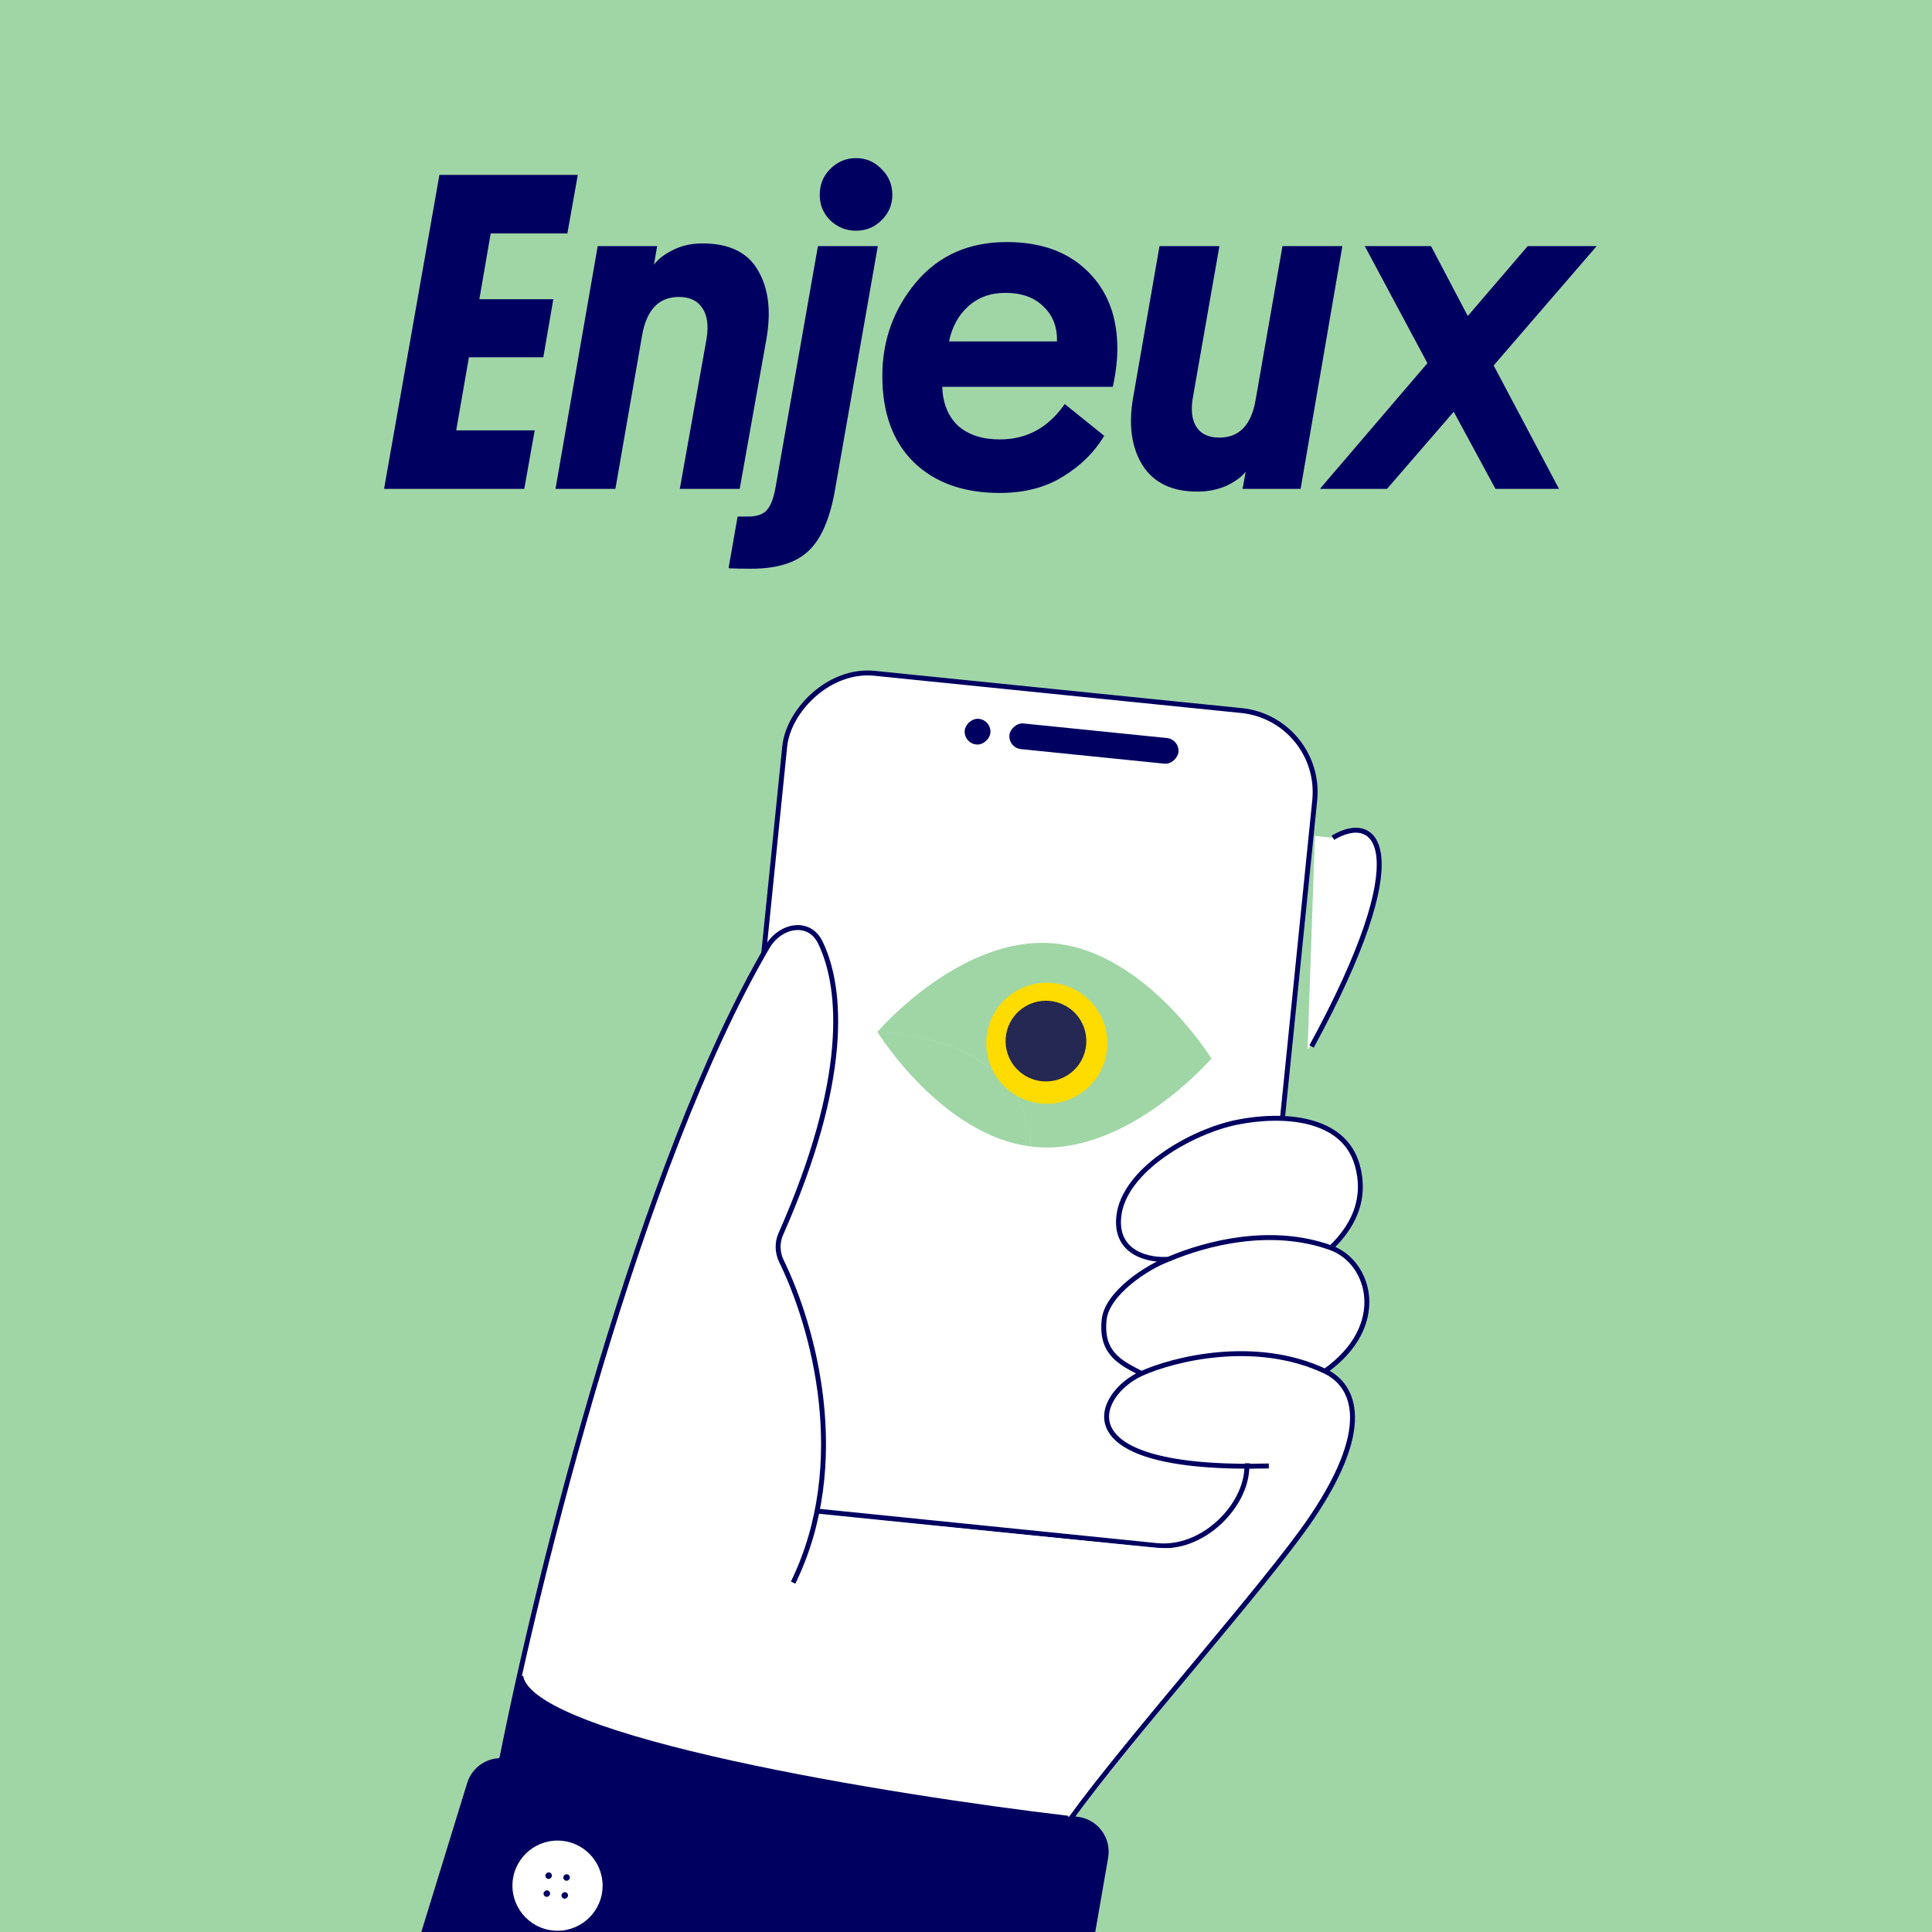
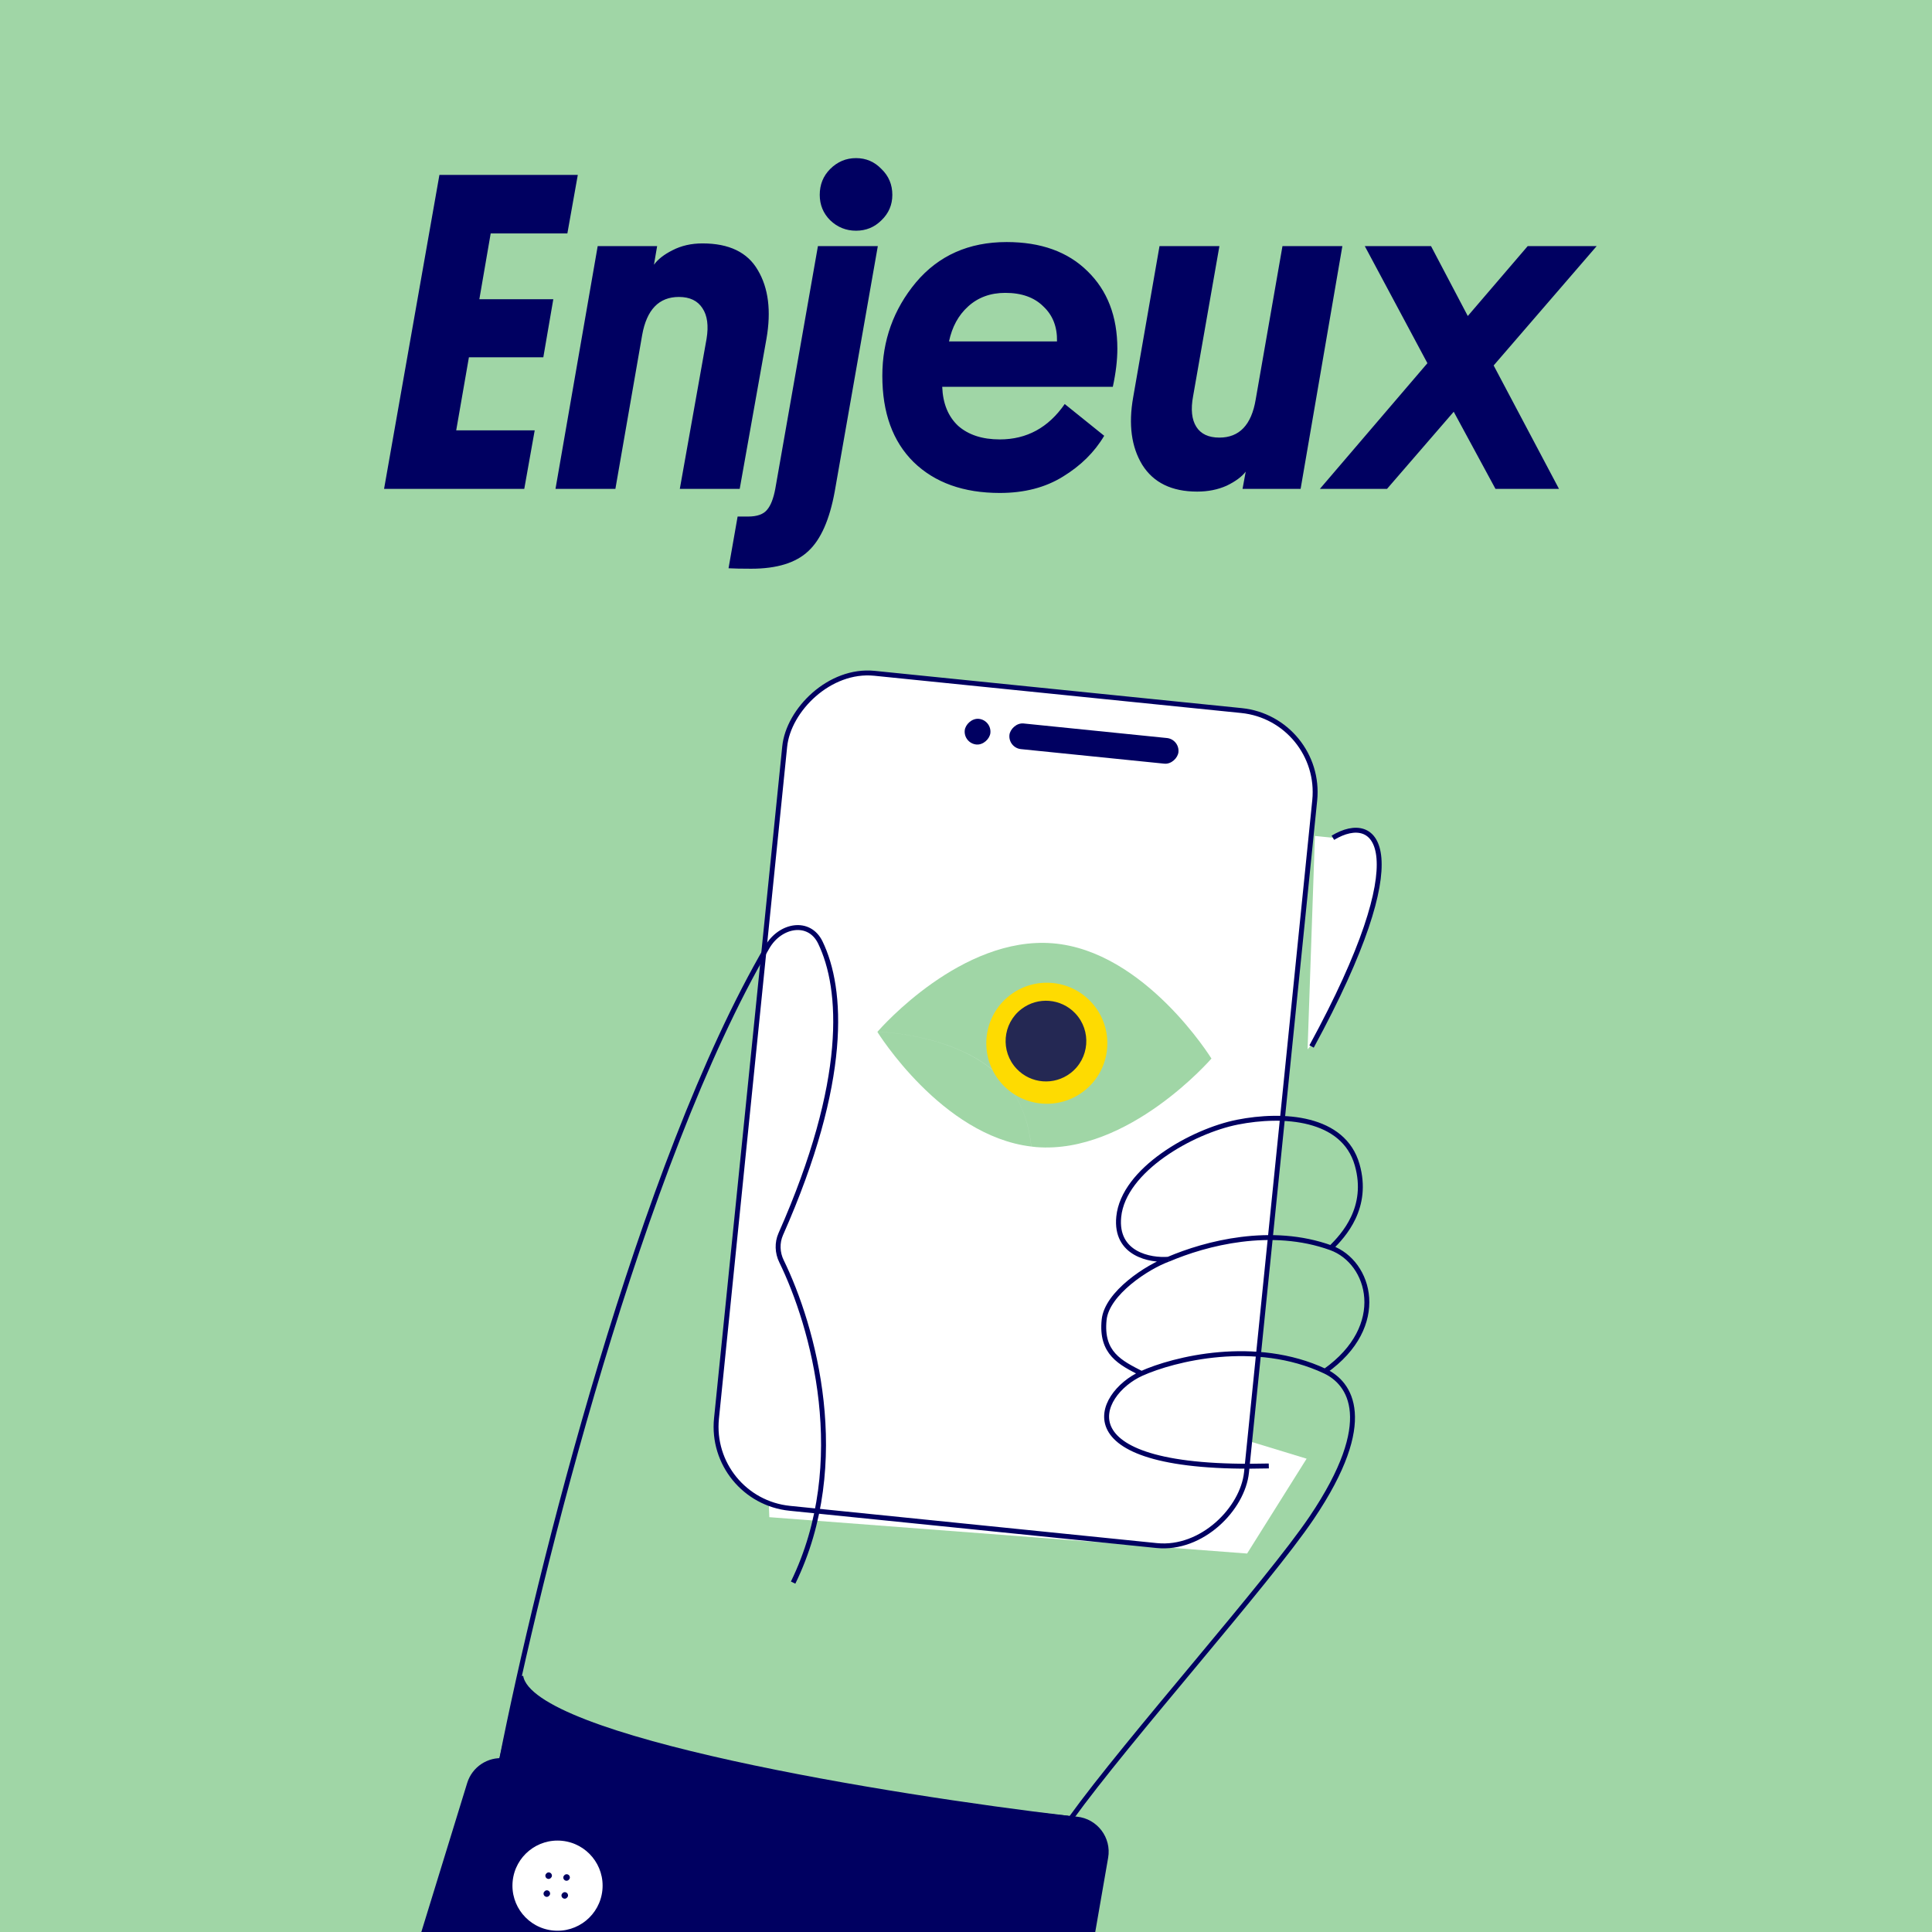
<svg xmlns="http://www.w3.org/2000/svg" width="2544" height="2544" viewBox="0 0 2544 2544" fill="none">
  <g clip-path="url(#clip0_3250_9052)">
    <rect width="2544" height="2544" fill="white" />
    <rect width="2544" height="2544" fill="#A0D6A6" />
    <path d="M1775.44 1094.92L1754.54 1103.09L1731.46 1100.74L1721.78 1381.78L1734.1 1367.31L1770.27 1294.52L1807.68 1193.66L1813.59 1162.27L1816.16 1137.04L1815.23 1119.59L1806.73 1101.91L1793.97 1094.1L1775.44 1094.92Z" fill="white" />
    <path d="M1642.15 2045.65L1720.51 1920.76L1621.62 1890.61L1007.13 1848.01L1013.01 1997.76L1642.15 2045.65Z" fill="white" />
    <g filter="url(#filter0_d_3250_9052)">
      <rect width="701.432" height="1105.03" rx="107.913" transform="matrix(-0.995 -0.101 -0.101 0.995 1775.09 917.533)" fill="white" />
      <rect width="701.432" height="1105.03" rx="107.913" transform="matrix(-0.995 -0.101 -0.101 0.995 1775.09 917.533)" stroke="#000061" stroke-width="6.475" />
    </g>
    <rect width="223.659" height="33.941" rx="16.97" transform="matrix(-0.995 -0.101 -0.101 0.995 1553.44 973.52)" fill="#000061" />
    <rect width="33.941" height="33.941" rx="16.97" transform="matrix(-0.995 -0.101 -0.101 0.995 1305.82 948.27)" fill="#000061" />
    <path d="M1755.08 1103.15C1813.45 1067.88 1867.9 1118.99 1727.05 1377.98" stroke="#000061" stroke-width="6.475" stroke-linejoin="round" />
    <path d="M1455.98 2445.7C1460.27 2421.04 1442.74 2397.91 1417.83 2395.37L663.902 2318.49C643.424 2316.4 624.32 2329.07 618.267 2348.74L514.737 2685.2C510.733 2698.21 519.631 2711.63 533.176 2713.02L1374.28 2798.79C1385.56 2799.94 1395.8 2792.18 1397.74 2781.01L1455.98 2445.7Z" fill="#000061" stroke="#000061" stroke-width="6.475" />
-     <circle cx="65.827" cy="65.827" r="65.827" transform="matrix(-0.995 -0.101 -0.101 0.995 852.445 2428.83)" fill="#000061" />
    <circle cx="65.827" cy="65.827" r="62.589" transform="matrix(-0.995 -0.101 -0.101 0.995 806.283 2424.13)" fill="white" stroke="#000061" stroke-width="6.475" />
    <path fill-rule="evenodd" clip-rule="evenodd" d="M1358.07 1509.74C1355.23 1483.73 1347.62 1457.34 1331.73 1434.95L1331.8 1434.89C1282.72 1365.97 1171.97 1359.2 1155.49 1358.55C1155.52 1358.52 1155.56 1358.47 1155.63 1358.39C1160.35 1353.03 1266.29 1232.51 1386.04 1242.09C1507.48 1251.81 1595.19 1393.88 1595.19 1393.88C1595.19 1393.88 1486.01 1520.18 1364.56 1510.46C1363.08 1510.34 1361.62 1510.17 1360.18 1509.99C1359.48 1509.91 1358.78 1509.82 1358.07 1509.74ZM1331.66 1434.94C1347.62 1457.34 1355.16 1483.73 1358 1509.73L1357.94 1509.73C1239.88 1495.62 1155.27 1358.73 1155.27 1358.73L1155.35 1358.6C1171.9 1359.19 1282.65 1366.03 1331.66 1434.94Z" fill="#A0D6A6" />
    <path d="M1436.18 1318.8C1408.16 1289.33 1362.45 1285.69 1330.11 1310.34V1310.34C1292.4 1339.09 1287.98 1394.23 1320.65 1428.61V1428.61C1348.65 1458.09 1394.36 1461.76 1426.71 1437.13V1437.13C1464.47 1408.38 1468.89 1353.19 1436.18 1318.8V1318.8Z" fill="#FEDB01" />
    <path d="M1415.79 1334.26C1397.11 1314.62 1366.64 1312.19 1345.08 1328.62V1328.62C1319.94 1347.79 1317 1384.54 1338.77 1407.47V1407.47C1357.44 1427.12 1387.91 1429.57 1409.48 1413.15V1413.15C1434.66 1393.98 1437.6 1357.19 1415.79 1334.26V1334.26Z" fill="#242853" />
    <rect width="8.633" height="8.633" rx="4.317" transform="matrix(-0.995 -0.101 -0.101 0.995 750.787 2468.37)" fill="#000061" />
    <rect width="8.633" height="8.633" rx="4.317" transform="matrix(-0.995 -0.101 -0.101 0.995 748.379 2491.98)" fill="#000061" />
    <rect width="8.633" height="8.633" rx="4.317" transform="matrix(-0.995 -0.101 -0.101 0.995 727.168 2465.96)" fill="#000061" />
    <rect width="8.633" height="8.633" rx="4.317" transform="matrix(-0.995 -0.101 -0.101 0.995 724.76 2489.57)" fill="#000061" />
-     <path d="M1716.5 1476.16L1735.49 1481.35L1759.36 1491.92L1776.83 1512.14L1788.16 1539.33L1791.4 1581.96L1783.73 1603.96L1774.52 1619.83L1754.62 1639.5L1754.24 1643.26L1785.97 1667.1L1800.94 1701.17L1799.7 1729.25L1786.96 1763.74L1756.46 1796.97L1743.88 1803.28L1761.63 1815.4L1778.01 1840.93L1780.33 1860.69L1777.37 1895.1L1758.58 1946.34L1689.28 2051.54L1413.08 2393.26L659.978 2316.46C776.789 1752.59 914.801 1404.8 1016.84 1238.15C1031.47 1214.25 1064.52 1210.89 1076.8 1236.08C1125.25 1335.46 1076.31 1508.89 1033 1612.95C1025.13 1631.85 1025.96 1653.18 1034.4 1671.84C1083.72 1780.93 1086.59 1899.93 1077 1994C1077 1994 1497 2035.5 1517.5 2037.5C1538 2039.5 1546.5 2038 1546.5 2038L1642.68 2024.55L1664.24 2004.51L1677.08 1974.36L1693.82 1927.26L1600.08 1926.38L1537.28 1919.97L1503.95 1911.69L1478.1 1899.29L1460.57 1885.03L1458.03 1867.42L1459.78 1850.24L1464.79 1838.28L1477.17 1823.27L1500.82 1809.41L1474.33 1792.61L1461 1774.43L1452.66 1755.14L1455.07 1731.52L1472.15 1702.35L1500.54 1679.21L1533.44 1659.79L1524.31 1658.86L1494.85 1649.89L1478.93 1635.79L1473.5 1614.63L1473.49 1593.47L1486.11 1565.47L1515.37 1533.75L1558.43 1505.05L1590.41 1489.33L1625.17 1478.23L1654.33 1474.16L1681.07 1472.54L1716.5 1476.16Z" fill="white" />
    <path d="M660.35 2318.13C709.038 2070.94 843.688 1531.97 1010.47 1246.79C1027.47 1217.72 1065.52 1210.72 1080.19 1241.04C1109.63 1301.92 1117.85 1422.25 1028.09 1625.04C1023.05 1636.41 1023.56 1649.54 1029.02 1660.71C1070.81 1746.22 1121.46 1925.84 1044.36 2083.94" stroke="#000061" stroke-width="6.475" stroke-linejoin="round" />
    <path d="M1752.62 1643.09C1768.92 1626.86 1803.15 1590.21 1787.09 1533.8C1769.12 1470.68 1689.35 1465.8 1629.57 1477.6C1569.79 1489.4 1479.44 1540.39 1473.15 1602.12C1468.11 1651.5 1514.61 1660.04 1538.48 1658.14M1752.62 1643.09C1804.4 1661.87 1828.91 1746 1744.74 1805.54M1752.62 1643.09C1673.65 1614.46 1587.81 1637.13 1538.48 1658.14M1538.48 1658.14C1511.28 1667.84 1457.47 1702.7 1453.88 1737.91C1449.39 1781.93 1475.24 1794.33 1503.08 1808.56M1503.08 1808.56C1443.96 1835.16 1395.02 1937.47 1670.72 1930.33M1503.08 1808.56C1545.33 1789.54 1652.82 1762.32 1744.74 1805.54M1744.74 1805.54C1777.34 1820.87 1813.81 1870.07 1727.23 1998.46C1669.47 2084.12 1485.65 2289.66 1409.64 2395.08" stroke="#000061" stroke-width="6.475" stroke-linejoin="round" />
    <path d="M685.747 2207.37C699.415 2290.33 1171.93 2366.5 1406.47 2394.22L660.35 2318.13L685.747 2207.37Z" fill="#000061" stroke="#000061" stroke-width="6.475" />
    <path d="M690.337 643.731H505.73L578.617 230.305H760.835L747.094 307.375H646.127L631.191 394.003H728.573L715.43 470.475H617.45L600.722 566.662H704.079L690.337 643.731ZM895.16 643.731L930.409 445.98C933.197 428.853 931.405 415.511 925.032 405.952C918.659 395.994 908.304 391.016 893.965 391.016C867.678 391.016 851.547 407.744 845.573 441.2L810.324 643.731H731.463L787.024 324.103H865.288L861.106 348.598C866.284 341.429 874.449 335.056 885.601 329.48C897.152 323.506 910.295 320.518 925.032 320.518C960.082 320.518 984.377 332.268 997.919 355.767C1011.86 379.266 1015.64 409.337 1009.27 445.98L974.022 643.731H895.16ZM1155.88 324.103L1099.12 647.316C1092.35 684.357 1080.8 710.445 1064.47 725.58C1048.14 741.114 1023.05 748.88 989.196 748.88C976.45 748.88 966.493 748.681 959.324 748.283L971.273 680.175H985.014C996.962 680.175 1005.33 677.188 1010.11 671.214C1014.89 665.637 1018.47 656.477 1020.86 643.731L1077.02 324.103H1155.88ZM1160.66 290.049C1151.5 299.21 1140.35 303.79 1127.2 303.79C1114.06 303.79 1102.71 299.21 1093.15 290.049C1083.99 280.888 1079.41 269.736 1079.41 256.593C1079.41 243.051 1083.99 231.699 1093.15 222.539C1102.71 212.98 1114.06 208.2 1127.2 208.2C1140.35 208.2 1151.5 212.98 1160.66 222.539C1170.22 231.699 1175 243.051 1175 256.593C1175 269.736 1170.22 280.888 1160.66 290.049ZM1465.33 509.308H1240.69C1241.49 531.214 1248.46 548.341 1261.6 560.688C1275.15 572.637 1293.47 578.611 1316.57 578.611C1352.02 578.611 1380.49 563.078 1402 532.011L1453.98 573.831C1441.23 595.339 1423.11 613.262 1399.61 627.601C1376.51 641.939 1348.83 649.108 1316.57 649.108C1268.77 649.108 1230.93 635.566 1203.05 608.483C1175.57 581.399 1161.83 543.561 1161.83 494.97C1161.83 448.37 1176.57 407.346 1206.04 371.898C1235.91 336.45 1275.74 318.726 1325.53 318.726C1370.54 318.726 1405.98 331.471 1431.87 356.962C1458.16 382.453 1471.3 416.506 1471.3 459.124C1471.3 474.259 1469.31 490.987 1465.33 509.308ZM1323.74 385.639C1304.22 385.639 1287.89 391.613 1274.75 403.562C1262 415.112 1253.64 430.447 1249.65 449.565H1391.84C1392.24 430.447 1386.27 415.112 1373.92 403.562C1361.97 391.613 1345.24 385.639 1323.74 385.639ZM1605.67 324.103L1571.01 521.854C1567.83 538.981 1569.22 552.324 1575.2 561.883C1581.17 571.442 1591.33 576.221 1605.67 576.221C1631.95 576.221 1647.88 559.493 1653.46 526.036L1688.71 324.103H1767.57L1712.61 643.731H1636.14L1640.32 621.029C1635.14 627.8 1626.78 633.973 1615.23 639.549C1603.67 644.727 1590.73 647.316 1576.39 647.316C1542.94 647.316 1518.84 635.566 1504.1 612.067C1489.76 588.568 1485.78 558.895 1492.15 523.049L1526.8 324.103H1605.67ZM1884.35 324.103L1932.74 416.108L2011.61 324.103H2102.42L1966.8 481.229L2052.83 643.731H1969.19L1914.22 542.167L1826.4 643.731H1737.98L1879.57 478.242L1797.13 324.103H1884.35Z" fill="#000061" />
  </g>
  <defs>
    <filter id="filter0_d_3250_9052" x="939.318" y="853.518" width="828.629" height="1185.2" filterUnits="userSpaceOnUse" color-interpolation-filters="sRGB">
      <feFlood flood-opacity="0" result="BackgroundImageFix" />
      <feColorMatrix in="SourceAlpha" type="matrix" values="0 0 0 0 0 0 0 0 0 0 0 0 0 0 0 0 0 0 127 0" result="hardAlpha" />
      <feOffset dx="-33" dy="29" />
      <feComposite in2="hardAlpha" operator="out" />
      <feColorMatrix type="matrix" values="0 0 0 0 0 0 0 0 0 0 0 0 0 0 0.38 0 0 0 1 0" />
      <feBlend mode="normal" in2="BackgroundImageFix" result="effect1_dropShadow_3250_9052" />
      <feBlend mode="normal" in="SourceGraphic" in2="effect1_dropShadow_3250_9052" result="shape" />
    </filter>
    <clipPath id="clip0_3250_9052">
      <rect width="2544" height="2544" fill="white" />
    </clipPath>
  </defs>
</svg>